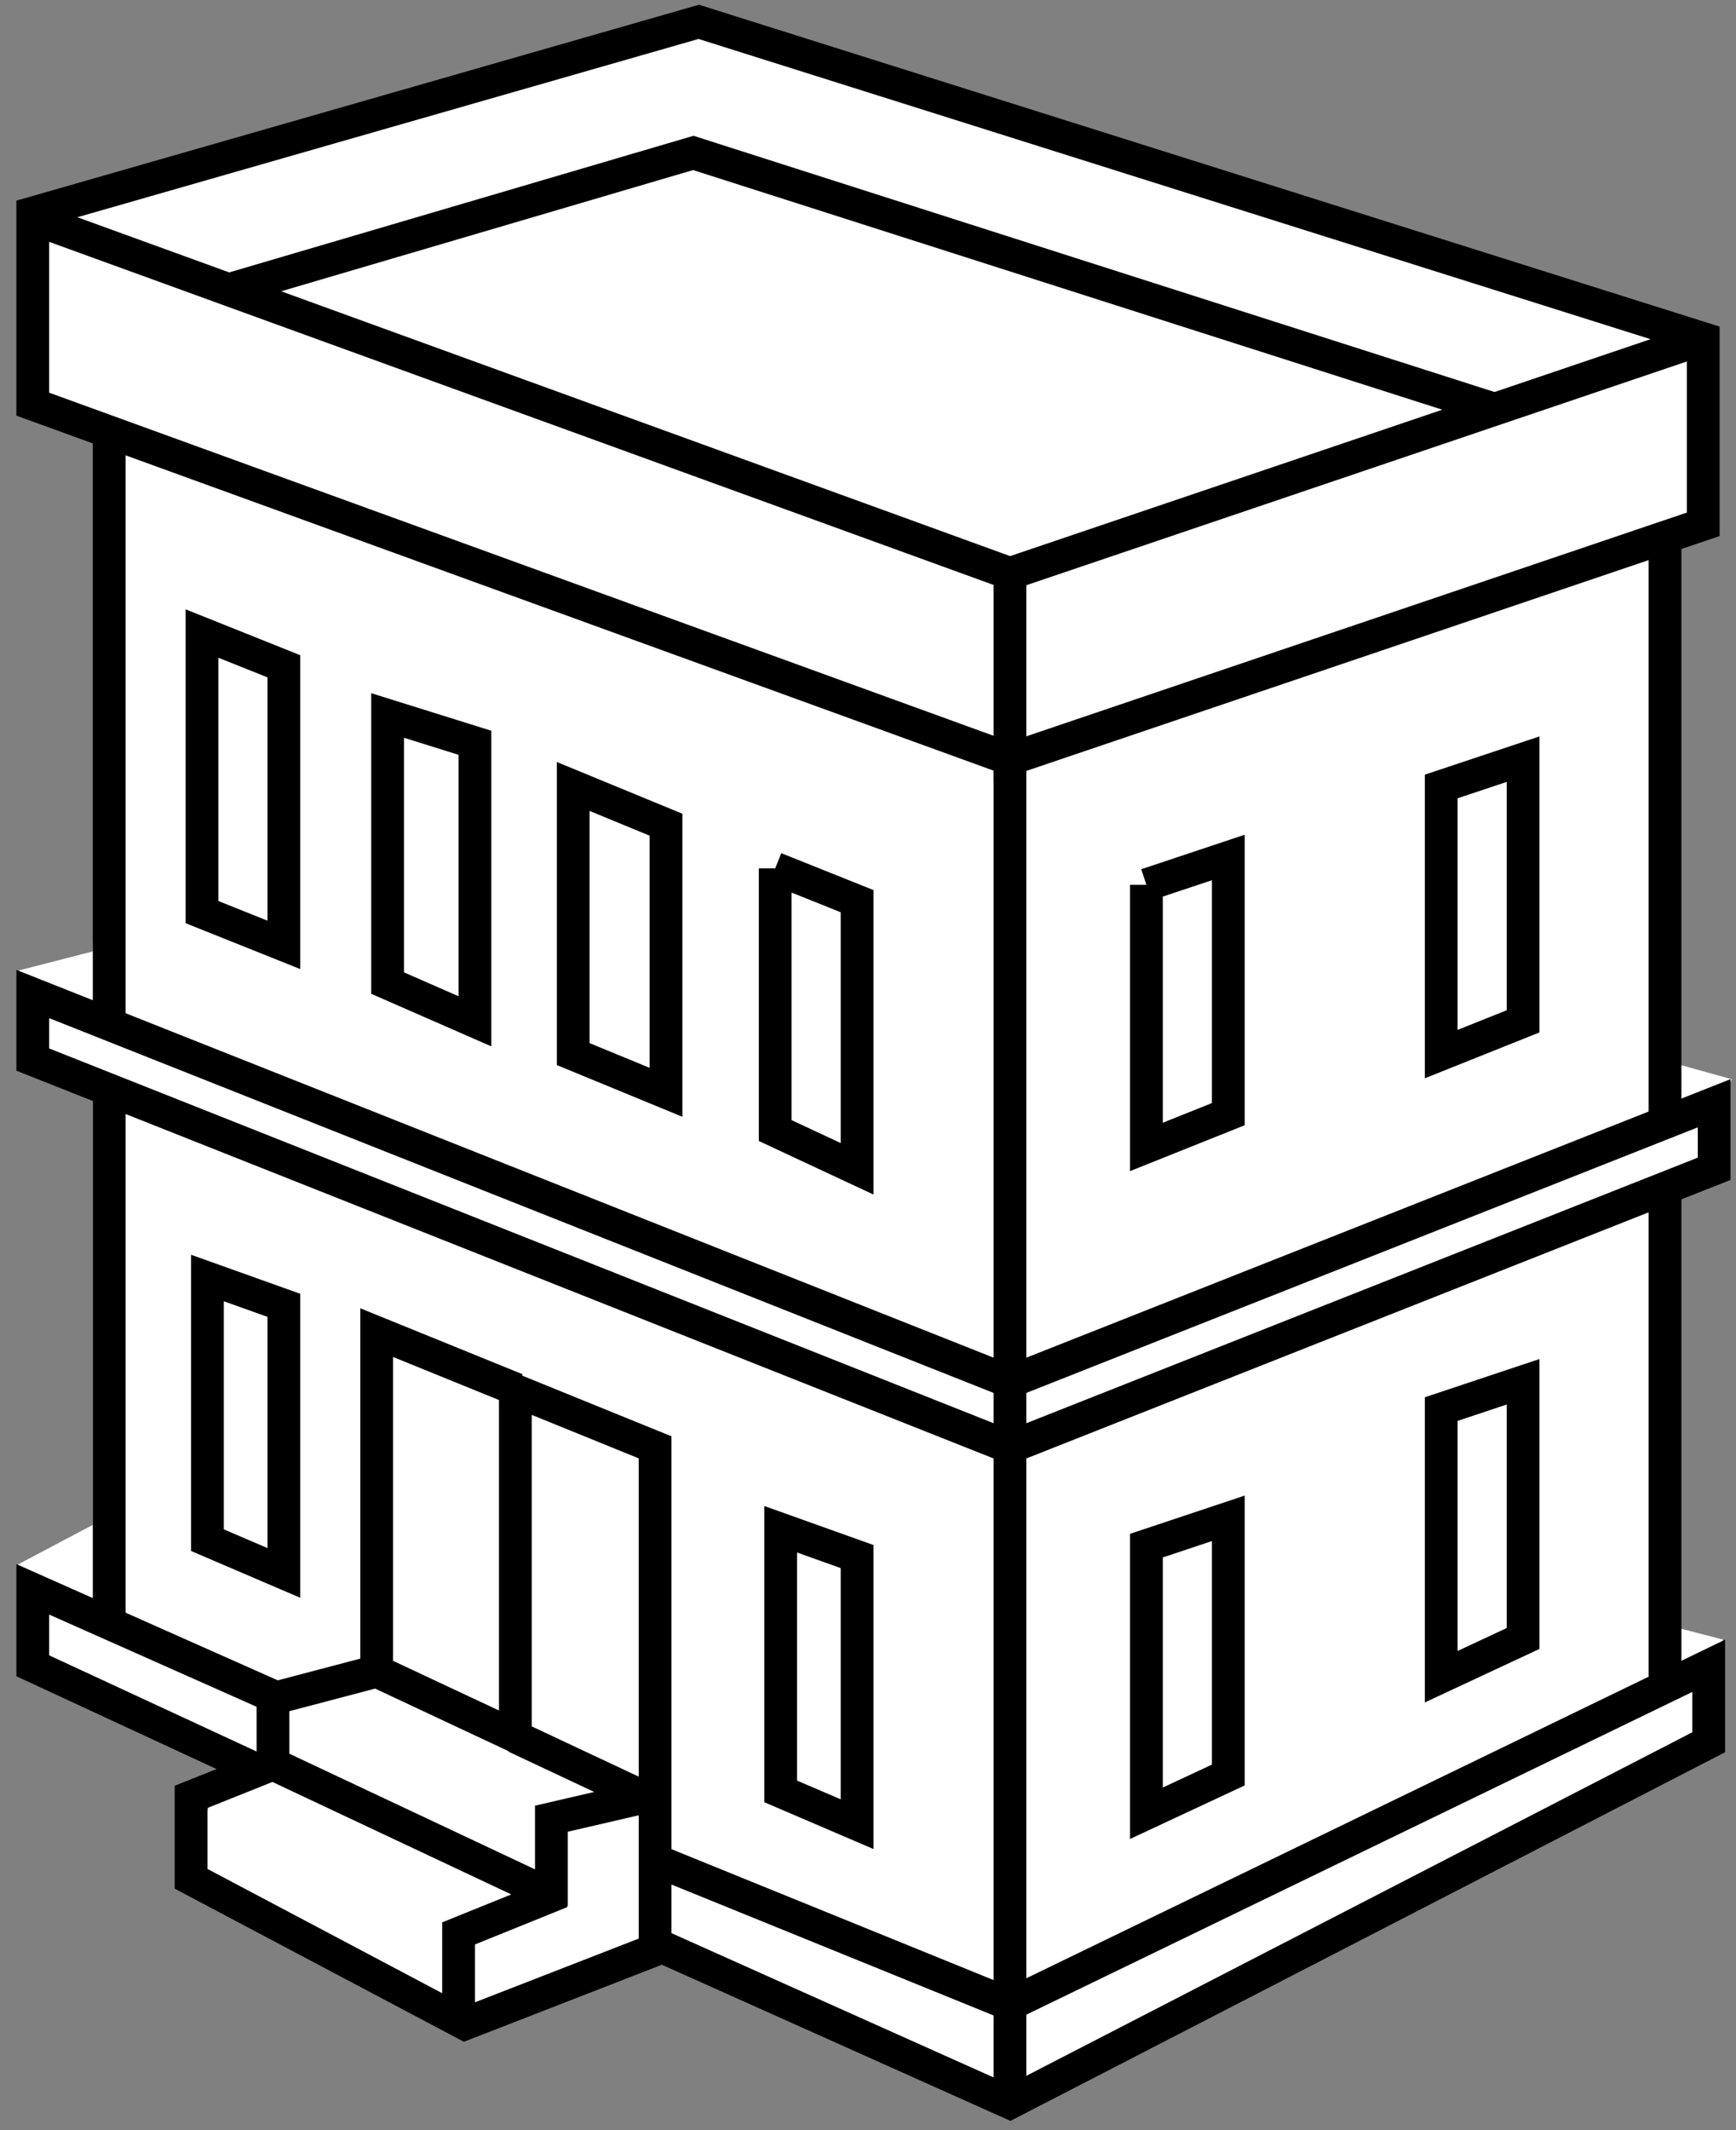
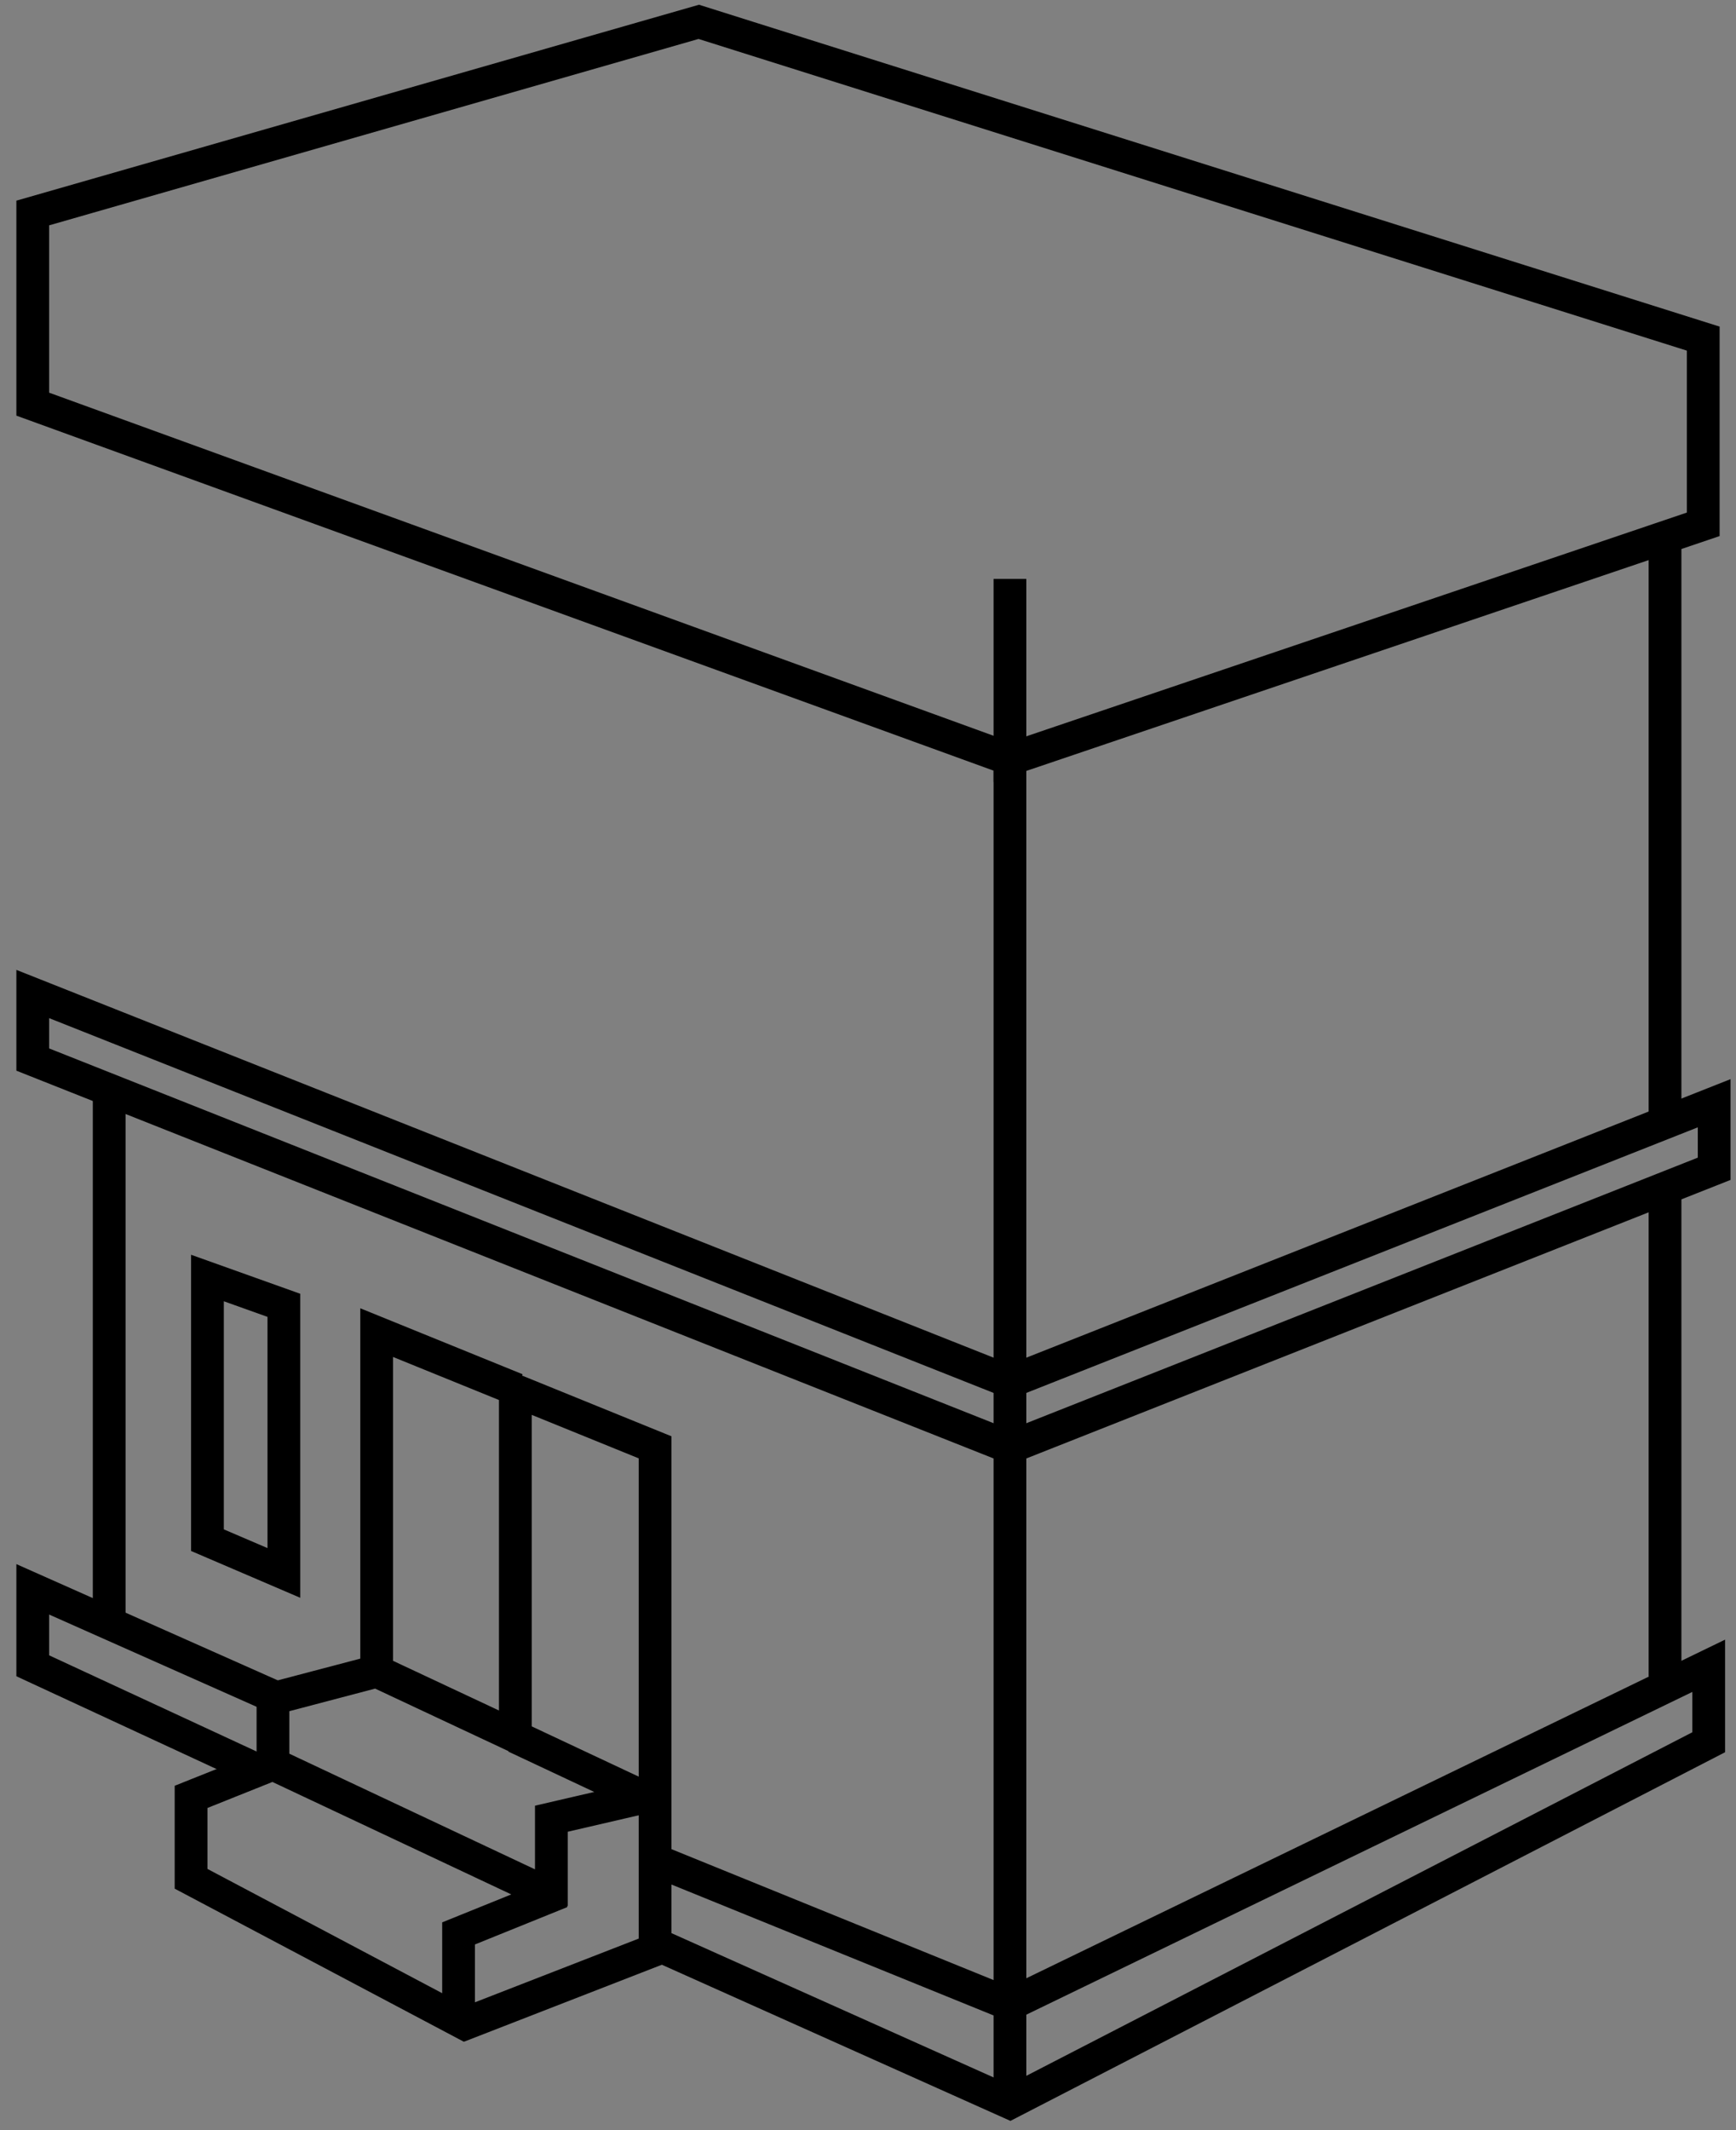
<svg xmlns="http://www.w3.org/2000/svg" id="_レイヤー_1" data-name=" レイヤー 1" version="1.1" viewBox="0 0 159 195">
  <rect x="0" y="0" width="159" height="195" fill="#808080" stroke="none" />
  <defs>
    <style>
      .cls-1 {
        fill: none;
        stroke: #000;
        stroke-width: 3px;
      }

      .cls-2 {
        fill: #fff;
        stroke-width: 0px;
      }
    </style>
  </defs>
-   <path class="cls-2" d="M3,37v-17L63.5,2.5l92.5,28v17.5l-3.5,2v47.1l6.1,1.7-2.6,7.7-3.5,2.3.3,40,5,1.3v10.3l-65.4,32.2-32.5-14-18,7-25.2-13.1,3.7-10.9-16.2-7.9-2.7-10.4,7-3.7v-40.5l-4.7-1.9-2.3-8.3,7-1.8,1-47.5-6.5-2.5h0Z" />
  <path class="cls-1" d="M92.5,69.5L3,37v-17.5L64,2l92,29v17l-63.5,21.5Z" />
  <path class="cls-1" d="M59,177.5l33.5,15,64-33v-7l-64,31-32-13M23.5,162l-20.5-9.5v-7l22.5,10" />
  <path class="cls-1" d="M92.5,132.5L3,97v-6l89.5,35.5,64.5-25.5v6l-64.5,25.5Z" />
  <path class="cls-1" d="M10,100.5v47.8M92.5,53v140M152.5,50v52.4" />
  <path class="cls-1" d="M152.5,109.5v44" />
-   <path class="cls-1" d="M3,20l89.5,32.5,63.5-21.5" />
  <path class="cls-1" d="M43.2,185.6l-25.7-13.6v-7.5l7.5-3M42,185.5l18-7v-46l-12.8-5.2M42,185.5v-8.5l9.4-3.8M25,161.5v-6l9.5-2.5M25,161.5l25.5,12M34.5,153v-31l12.8,5.2M34.5,153l12.8,6M50.5,174.5v-8l8.2-1.9s0-.1,0-.2l-11.5-5.4M47.2,127.2v31.7M19,117v24l7,3v-24.5l-7-2.5Z" />
-   <path class="cls-1" d="M10,39.5v54M71.5,140l7,2.5v24.5l-7-3v-24ZM105,141.5v24.5l7.5-3.5v-23.5l-7.5,2.5ZM132,129v24.5l7.5-3.5v-23.5l-7.5,2.5ZM105,81l7.5-2.5v23.5l-7.5,3v-24ZM132,72l7.5-2.5v24l-7.5,3v-24.5ZM18.5,58v25.5l7.5,3v-25.5l-7.5-3ZM35.5,65.5l8,2.5v25.5l-8-3.5v-24.5ZM52.5,72l8.5,3.5v24.5l-8.5-3.5v-24.5ZM71,79.5v24l7.5,3.5v-24.5l-7.5-3Z" />
-   <path class="cls-1" d="M21,26.5l42.5-12.5,73.5,23.5" />
</svg>